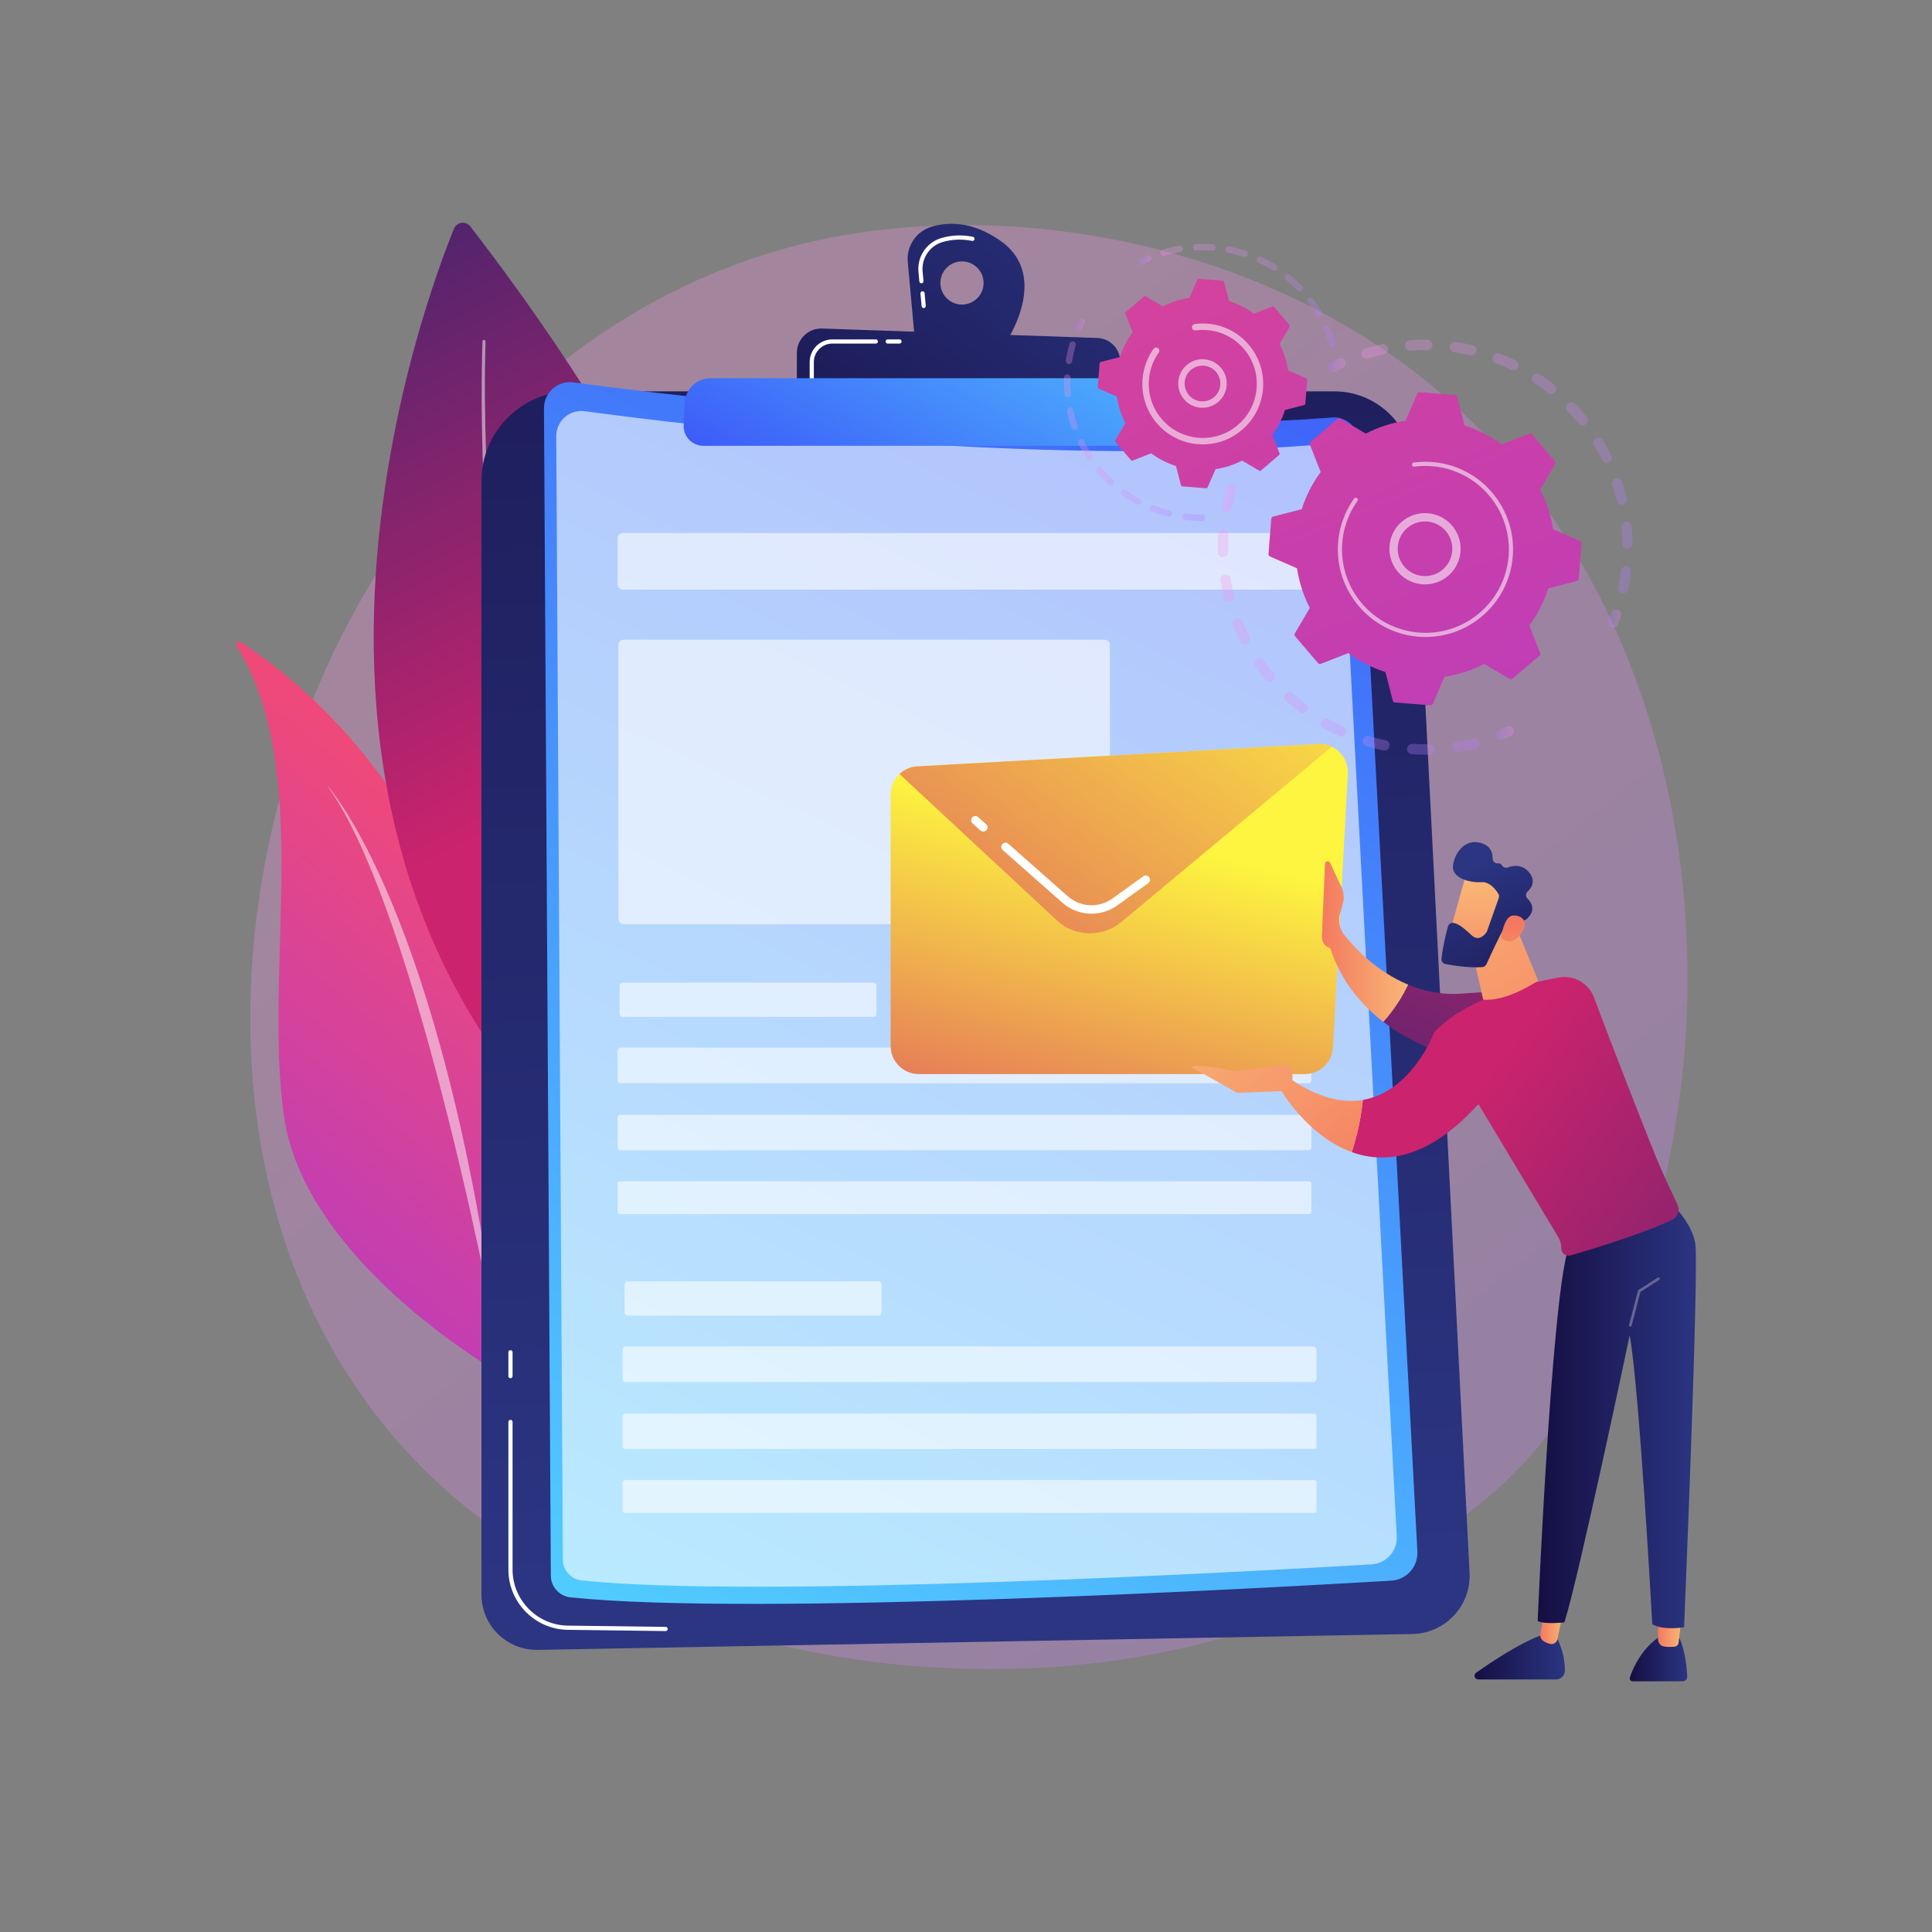
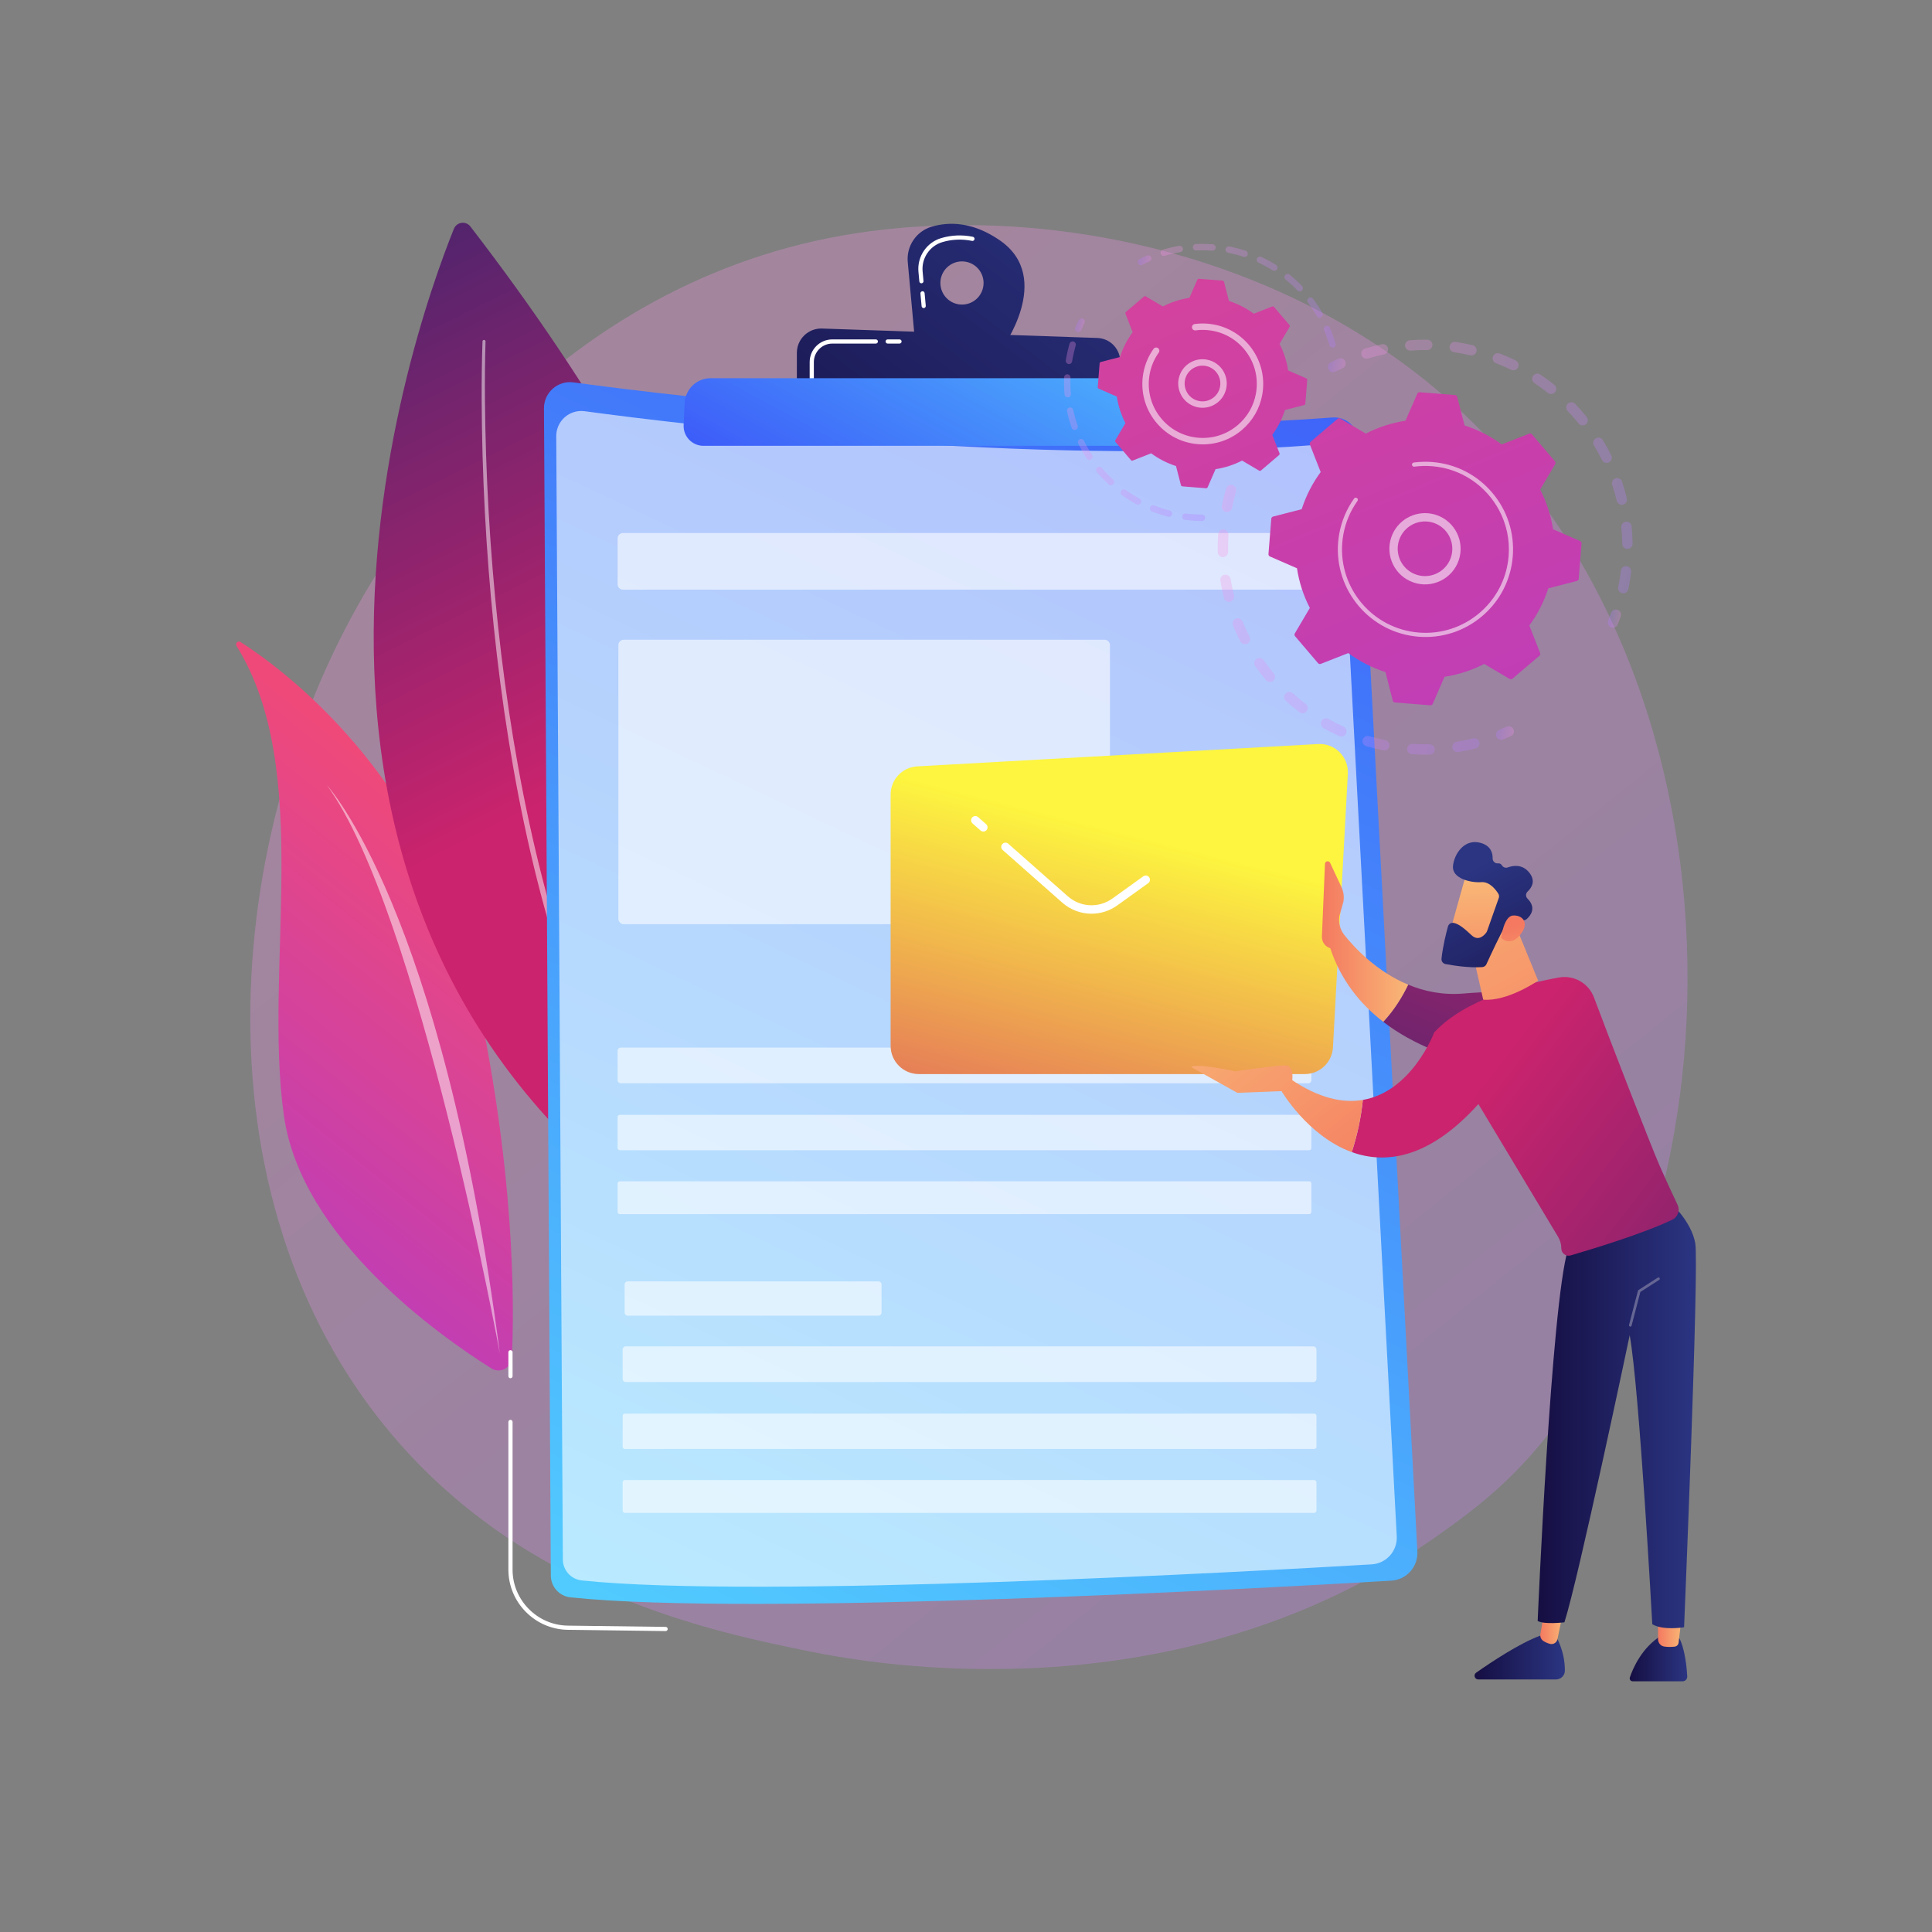
<svg xmlns="http://www.w3.org/2000/svg" version="1.1" x="0px" y="0px" viewBox="0 0 3710 3710" style="enable-background:new 0 0 3710 3710;" xml:space="preserve">
  <rect x="0" y="0" width="3710" height="3710" fill="#808080" stroke="none" />
  <g id="Illustration">
    <g>
      <linearGradient id="SVGID_1_" gradientUnits="userSpaceOnUse" x1="3599.436" y1="4023.535" x2="1132.094" y2="959.25">
        <stop offset="0" style="stop-color:#B37CFF" />
        <stop offset="1" style="stop-color:#F895E7" />
      </linearGradient>
      <path style="opacity:0.3;fill:url(#SVGID_1_);" d="M2920.655,2815.092c-56.674,59.664-110.298,98.14-152.666,128.54    c-498.022,357.336-1087.314,253.175-1212.555,227.737c-184.942-37.563-542.431-110.171-800.888-414.112    c-391.025-459.838-330.137-1184.299-26.831-1662.526c55.479-87.476,348.537-572.987,944.176-650.848    c360.474-47.12,780.672,47.916,1084.967,302.855C3395.601,1281.878,3350.129,2362.955,2920.655,2815.092z" />
      <g>
        <linearGradient id="SVGID_00000178892332675482481040000014715547062584626316_" gradientUnits="userSpaceOnUse" x1="156.442" y1="2618.575" x2="940.393" y2="1651.039">
          <stop offset="0" style="stop-color:#A737D5" />
          <stop offset="1" style="stop-color:#EF497A" />
        </linearGradient>
        <path style="fill:url(#SVGID_00000178892332675482481040000014715547062584626316_);" d="M454.218,1240.406     c-3.112-5.003,2.66-10.768,7.623-7.594c79.226,50.66,357.958,253.456,446.747,647.903c81.238,360.9,79.113,627.412,74.32,726.521     c-0.948,19.598-22.641,30.94-39.262,20.512c-98.513-61.807-365.299-249.305-398.516-485.497     C505.435,1860.001,602.737,1479.138,454.218,1240.406z" />
        <path style="opacity:0.5;fill:#FFFFFF;" d="M627.87,1507.966c0,0,221.476,238.277,331.965,1090.989     C959.836,2598.955,803.399,1747.874,627.87,1507.966z" />
      </g>
      <g>
        <linearGradient id="SVGID_00000041284521839580851110000000974873261641888681_" gradientUnits="userSpaceOnUse" x1="1150.673" y1="1507.603" x2="560.675" y2="548.857" gradientTransform="matrix(0.996 0.087 -0.087 0.996 89.553 -90.455)">
          <stop offset="0" style="stop-color:#CB236D" />
          <stop offset="1" style="stop-color:#4C246D" />
        </linearGradient>
        <path style="fill:url(#SVGID_00000041284521839580851110000000974873261641888681_);" d="M871.663,439.302     c-81.307,201.486-506.584,1393.343,540.152,1993.313c0,0,481.962-712.572-508.564-1997.71     C894.586,423.662,876.975,426.138,871.663,439.302z" />
        <path style="opacity:0.5;fill:#FFFFFF;" d="M932.325,655.735c-2.133,72.898-1.223,146.005,1.131,218.964     c2.416,72.979,6.595,145.899,12.585,218.664c12.034,145.506,30.951,290.511,59.309,433.677     c28.502,143.056,66.258,284.541,118.97,420.446c13.063,34.006,27.417,67.494,42.608,100.57     c15.148,33.102,31.561,65.609,49.185,97.421c34.993,63.765,75.492,124.472,121.57,180.552l0.038,0.047     c2.4,2.92,1.977,7.233-0.943,9.633c-2.92,2.399-7.233,1.978-9.633-0.942l-0.019-0.025     c-46.462-57.063-87.121-118.645-122.145-183.146c-17.641-32.185-34.04-65.034-49.15-98.448     c-15.154-33.391-29.452-67.17-42.44-101.44c-52.413-136.968-89.656-279.174-117.601-422.79     c-27.796-143.724-46.095-289.118-57.494-434.935c-5.672-72.919-9.529-145.972-11.619-219.074     c-2.028-73.111-2.613-146.227-0.143-219.413c0.054-1.6,1.395-2.854,2.995-2.799c1.6,0.054,2.854,1.396,2.799,2.995     L932.325,655.735z" />
      </g>
      <g>
        <linearGradient id="SVGID_00000115475215949076612920000005660134669596516273_" gradientUnits="userSpaceOnUse" x1="1872.709" y1="3025.545" x2="1737.937" y2="-963.774">
          <stop offset="0" style="stop-color:#2B3582" />
          <stop offset="1" style="stop-color:#150E42" />
        </linearGradient>
-         <path style="fill:url(#SVGID_00000115475215949076612920000005660134669596516273_);" d="M924.53,923.827     c0-95.166,77.147-172.313,172.313-172.313h1465.359c80.843,0,147.504,63.354,151.615,144.092l108.165,2124.497     c3.217,63.181-46.519,116.473-109.77,117.623l-1679.487,30.524c-59.433,1.08-108.195-46.803-108.195-106.246V923.827z" />
        <path style="fill:#FFFFFF;" d="M1278.186,3132.134c-0.018,0-0.035,0-0.053,0l-187.925-2.429     c-62.838-0.815-113.96-52.603-113.96-115.443v-283.731c0-2.218,1.796-4.012,4.012-4.012c2.216,0,4.012,1.794,4.012,4.012v283.731     c0,58.472,47.568,106.659,106.04,107.418l187.923,2.429c2.216,0.027,3.989,1.849,3.961,4.063     C1282.167,3130.371,1280.376,3132.134,1278.186,3132.134z" />
        <path style="fill:#FFFFFF;" d="M980.26,2646.656c-2.215,0-4.012-1.795-4.012-4.012v-45.95c0-2.217,1.796-4.012,4.012-4.012     c2.216,0,4.012,1.795,4.012,4.012v45.95C984.272,2644.861,982.476,2646.656,980.26,2646.656z" />
        <g>
          <linearGradient id="SVGID_00000179640632732542460730000001735681185437165466_" gradientUnits="userSpaceOnUse" x1="1145.654" y1="3446.986" x2="2822.562" y2="-108.055">
            <stop offset="0" style="stop-color:#53D8FF" />
            <stop offset="1" style="stop-color:#3840F7" />
          </linearGradient>
          <path style="fill:url(#SVGID_00000179640632732542460730000001735681185437165466_);" d="M1044.58,784.214      c-0.179-30.447,26.598-54.013,56.77-49.921c200.108,27.137,888.228,111.065,1457.156,67.392      c25.946-1.992,48.462,17.666,49.843,43.651l113.416,2133.968c1.555,29.26-20.788,54.281-50.038,56.012      c-239.281,14.16-1224.714,68.901-1576.204,32.085c-21.393-2.241-37.631-20.252-37.757-41.761L1044.58,784.214z" />
          <path style="opacity:0.6;fill:#FFFFFF;" d="M1068.151,837.69c-0.173-29.301,25.596-51.979,54.632-48.041      c192.573,26.115,854.781,106.883,1402.287,64.854c24.968-1.917,46.637,17.001,47.966,42.008l109.146,2053.612      c1.497,28.158-20.006,52.238-48.155,53.904c-230.271,13.627-1178.597,66.306-1516.851,30.877      c-20.587-2.156-36.214-19.489-36.335-40.188L1068.151,837.69z" />
          <path style="opacity:0.58;fill:#FFFFFF;" d="M2507.662,1132.335H1196.395c-5.756,0-10.422-4.666-10.422-10.423v-87.929      c0-5.756,4.666-10.422,10.422-10.422h1311.267c5.756,0,10.422,4.666,10.422,10.422v87.929      C2518.084,1127.669,2513.418,1132.335,2507.662,1132.335z" />
          <path style="opacity:0.58;fill:#FFFFFF;" d="M2121.009,1774.713h-923.107c-5.756,0-10.422-4.666-10.422-10.423v-525.431      c0-5.756,4.666-10.422,10.422-10.422h923.107c5.756,0,10.423,4.666,10.423,10.422v525.431      C2131.432,1770.046,2126.765,1774.713,2121.009,1774.713z" />
          <path style="opacity:0.58;fill:#FFFFFF;" d="M2512.403,2080.192H1191.834c-3.237,0-5.862-2.624-5.862-5.862v-56.735      c0-3.237,2.624-5.862,5.862-5.862h1320.569c3.238,0,5.862,2.624,5.862,5.862v56.735      C2518.265,2077.568,2515.641,2080.192,2512.403,2080.192z" />
-           <path style="opacity:0.58;fill:#FFFFFF;" d="M1677.296,1952.748h-481.671c-3.237,0-5.862-2.624-5.862-5.862v-54.061      c0-3.237,2.624-5.862,5.862-5.862h481.671c3.237,0,5.862,2.624,5.862,5.862v54.061      C1683.158,1950.123,1680.533,1952.748,1677.296,1952.748z" />
          <path style="opacity:0.58;fill:#FFFFFF;" d="M2513.986,2208.758H1190.252c-2.363,0-4.279-1.916-4.279-4.279v-59.351      c0-2.364,1.916-4.28,4.279-4.28h1323.734c2.363,0,4.279,1.916,4.279,4.28v59.351      C2518.265,2206.842,2516.349,2208.758,2513.986,2208.758z" />
          <path style="opacity:0.58;fill:#FFFFFF;" d="M2513.986,2331.492H1190.252c-2.363,0-4.279-1.916-4.279-4.28v-54.483      c0-2.364,1.916-4.28,4.279-4.28h1323.734c2.363,0,4.279,1.916,4.279,4.28v54.483      C2518.265,2329.576,2516.349,2331.492,2513.986,2331.492z" />
          <path style="opacity:0.58;fill:#FFFFFF;" d="M2522.096,2653.884H1201.527c-3.237,0-5.862-2.624-5.862-5.862v-56.735      c0-3.237,2.624-5.862,5.862-5.862h1320.569c3.237,0,5.862,2.625,5.862,5.862v56.735      C2527.958,2651.26,2525.333,2653.884,2522.096,2653.884z" />
          <path style="opacity:0.58;fill:#FFFFFF;" d="M1686.989,2526.44h-481.67c-3.237,0-5.862-2.624-5.862-5.862v-54.061      c0-3.237,2.624-5.862,5.862-5.862h481.67c3.237,0,5.862,2.624,5.862,5.862v54.061      C1692.85,2523.815,1690.226,2526.44,1686.989,2526.44z" />
          <path style="opacity:0.58;fill:#FFFFFF;" d="M2523.678,2782.45H1199.945c-2.363,0-4.279-1.916-4.279-4.28v-59.351      c0-2.363,1.916-4.279,4.279-4.279h1323.734c2.363,0,4.279,1.916,4.279,4.279v59.351      C2527.958,2780.534,2526.042,2782.45,2523.678,2782.45z" />
          <path style="opacity:0.58;fill:#FFFFFF;" d="M2523.678,2905.184H1199.945c-2.363,0-4.279-1.916-4.279-4.28v-54.483      c0-2.363,1.916-4.279,4.279-4.279h1323.734c2.363,0,4.279,1.916,4.279,4.279v54.483      C2527.958,2903.268,2526.042,2905.184,2523.678,2905.184z" />
        </g>
        <linearGradient id="SVGID_00000179613486878372251240000006907705860075227048_" gradientUnits="userSpaceOnUse" x1="2083.894" y1="243.119" x2="1409.881" y2="1129.768">
          <stop offset="0" style="stop-color:#2B3582" />
          <stop offset="1" style="stop-color:#150E42" />
        </linearGradient>
        <path style="fill:url(#SVGID_00000179613486878372251240000006907705860075227048_);" d="M1920.406,461.849     c-52.931-36.823-98.955-36.094-131.354-26.533c-29.555,8.72-48.71,37.255-45.899,67.941l13.972,152.506l166.263,14.755     C1923.388,670.518,2024.212,534.065,1920.406,461.849z M1847.289,584.884c-22.896,0-41.457-18.56-41.457-41.457     s18.561-41.458,41.457-41.458c22.897,0,41.458,18.561,41.458,41.458S1870.186,584.884,1847.289,584.884z" />
        <path style="fill:#FFFFFF;" d="M1773.733,591.61c-2.051,0-3.8-1.563-3.99-3.648l-2.226-24.287     c-0.203-2.206,1.422-4.157,3.628-4.361c2.25-0.211,4.161,1.422,4.361,3.632l2.225,24.287c0.204,2.206-1.422,4.157-3.628,4.361     C1773.978,591.606,1773.855,591.61,1773.733,591.61z M1769.373,544.015c-2.051,0-3.8-1.563-3.99-3.648l-1.691-18.438     c-2.68-29.232,15.715-56.45,43.734-64.721c19.844-5.857,40.29-6.696,60.766-2.496c2.17,0.443,3.569,2.566,3.124,4.737     c-0.445,2.167-2.548,3.554-4.735,3.123c-19.18-3.926-38.315-3.146-56.885,2.331c-24.356,7.189-40.345,30.865-38.016,56.297     l1.69,18.438c0.204,2.206-1.422,4.157-3.628,4.361C1769.618,544.011,1769.494,544.015,1769.373,544.015z" />
        <linearGradient id="SVGID_00000160873035045051433680000008595790583034309509_" gradientUnits="userSpaceOnUse" x1="2157.829" y1="299.32" x2="1483.814" y2="1185.97">
          <stop offset="0" style="stop-color:#2B3582" />
          <stop offset="1" style="stop-color:#150E42" />
        </linearGradient>
        <path style="fill:url(#SVGID_00000160873035045051433680000008595790583034309509_);" d="M1530.206,754.32v-76.675     c0-26.468,21.937-47.667,48.391-46.761l528.642,18.112c23.461,0.804,42.46,19.322,43.865,42.755l4.418,73.674L1530.206,754.32z" />
        <path style="fill:#FFFFFF;" d="M1727.323,659.774h-22.734c-2.216,0-4.012-1.794-4.012-4.012c0-2.218,1.796-4.012,4.012-4.012     h22.734c2.216,0,4.012,1.794,4.012,4.012C1731.335,657.98,1729.539,659.774,1727.323,659.774z" />
        <path style="fill:#FFFFFF;" d="M1558.819,730.243c-2.215,0-4.012-1.794-4.012-4.012v-31.018     c0-23.966,19.497-43.462,43.464-43.462h83.582c2.216,0,4.012,1.794,4.012,4.012c0,2.217-1.796,4.012-4.012,4.012h-83.582     c-19.541,0-35.44,15.899-35.44,35.438v31.018C1562.832,728.449,1561.035,730.243,1558.819,730.243z" />
        <linearGradient id="SVGID_00000181085737697128799150000011542460739092288139_" gradientUnits="userSpaceOnUse" x1="2072.891" y1="353.556" x2="1607.499" y2="1208.111">
          <stop offset="0" style="stop-color:#53D8FF" />
          <stop offset="1" style="stop-color:#3840F7" />
        </linearGradient>
        <path style="fill:url(#SVGID_00000181085737697128799150000011542460739092288139_);" d="M1314.807,773.681     c1.276-26.551,23.174-47.423,49.756-47.424l924.429-0.025c33.24-0.001,61.657,23.919,67.327,56.672l0.782,4.52     c6.21,35.875-21.41,68.688-57.819,68.688h-948.41c-21.789,0-39.153-18.218-38.107-39.982L1314.807,773.681z" />
      </g>
      <g>
        <g>
          <g>
            <linearGradient id="SVGID_00000073721106212329894680000009469788535620089251_" gradientUnits="userSpaceOnUse" x1="2176.232" y1="1603.699" x2="1965.728" y2="2437.615">
              <stop offset="0" style="stop-color:#FDF53F" />
              <stop offset="1" style="stop-color:#D93C65" />
            </linearGradient>
            <path style="fill:url(#SVGID_00000073721106212329894680000009469788535620089251_);" d="M2505.563,2062.518h-741.126       c-29.921,0-54.177-24.256-54.177-54.177v-482.587c0-28.75,22.457-52.493,51.162-54.093l769.725-42.903       c32.227-1.797,58.866,24.808,57.112,57.037l-28.599,525.49C2558.096,2040.019,2534.34,2062.518,2505.563,2062.518z" />
            <g>
              <linearGradient id="SVGID_00000079472538018192298070000013383670779012853892_" gradientUnits="userSpaceOnUse" x1="2423.975" y1="1059.791" x2="1598.154" y2="2233.751">
                <stop offset="0" style="stop-color:#FDF53F" />
                <stop offset="1" style="stop-color:#D93C65" />
              </linearGradient>
-               <path style="fill:url(#SVGID_00000079472538018192298070000013383670779012853892_);" d="M2152.303,1771.32l405.124-337.397        c-7.903-3.77-16.849-5.692-26.281-5.166l-769.725,42.903c-13.236,0.738-25.137,6.191-34.126,14.665l303.199,281.978        C2063.409,1798.916,2117.559,1800.256,2152.303,1771.32z" />
            </g>
          </g>
          <path style="fill:#FFFFFF;" d="M2095.985,1754.599c-20.142,0-40.191-7.206-56.302-21.43l-114.239-100.853      c-3.353-2.959-3.672-8.075-0.712-11.428c2.96-3.358,8.081-3.674,11.428-0.712l114.239,100.853      c24.269,21.422,59.576,23.191,85.869,4.296l59.197-42.547c3.642-2.609,8.689-1.776,11.301,1.85      c2.61,3.632,1.781,8.69-1.85,11.302l-59.196,42.547C2130.706,1749.264,2113.311,1754.599,2095.985,1754.599z" />
          <path style="fill:#FFFFFF;" d="M1888.299,1596.821c-1.906,0-3.817-0.667-5.355-2.026l-15.379-13.577      c-3.352-2.959-3.672-8.075-0.712-11.428c2.957-3.358,8.076-3.669,11.428-0.712l15.379,13.577      c3.352,2.959,3.671,8.075,0.711,11.428C1892.772,1595.897,1890.539,1596.821,1888.299,1596.821z" />
        </g>
        <g>
          <g>
            <linearGradient id="SVGID_00000110431577115813140910000018262431930077680307_" gradientUnits="userSpaceOnUse" x1="5561.376" y1="3184.595" x2="5671.896" y2="3184.595" gradientTransform="matrix(-1 0 0 1 8801.397 0)">
              <stop offset="0" style="stop-color:#2B3582" />
              <stop offset="1" style="stop-color:#150E42" />
            </linearGradient>
            <path style="fill:url(#SVGID_00000110431577115813140910000018262431930077680307_);" d="M3224.636,3145.65       c0,0,12.281,19.359,15.37,73.558c0.288,5.05-3.712,9.352-8.771,9.352h-96.051c-3.865,0-6.623-3.789-5.386-7.45       c5.628-16.658,22.646-57.273,60.619-80.481L3224.636,3145.65z" />
            <linearGradient id="SVGID_00000055674033989428278020000006721985807406676366_" gradientUnits="userSpaceOnUse" x1="5572.587" y1="3133.236" x2="5617.411" y2="3133.236" gradientTransform="matrix(-1 0 0 1 8801.397 0)">
              <stop offset="0" style="stop-color:#F9B776" />
              <stop offset="1" style="stop-color:#F47960" />
            </linearGradient>
            <path style="fill:url(#SVGID_00000055674033989428278020000006721985807406676366_);" d="M3228.81,3108.924l-5.433,45.554       c-0.469,3.93-3.549,7.076-7.481,7.529c-5.253,0.605-12.889,1.031-20.31-0.192c-6.745-1.113-11.6-7.121-11.6-13.958v-43.982       L3228.81,3108.924z" />
            <linearGradient id="SVGID_00000146470091681316559120000013193848240008772243_" gradientUnits="userSpaceOnUse" x1="5796.412" y1="3182.827" x2="5969.823" y2="3182.827" gradientTransform="matrix(-1 0 0 1 8801.397 0)">
              <stop offset="0" style="stop-color:#2B3582" />
              <stop offset="1" style="stop-color:#150E42" />
            </linearGradient>
            <path style="fill:url(#SVGID_00000146470091681316559120000013193848240008772243_);" d="M2986.989,3140.628       c0,0,18.385,28.576,17.991,67.8c-0.093,9.239-7.827,16.598-17.067,16.598h-149.177c-6.985,0-9.821-8.976-4.105-12.99       c28.229-19.823,83.711-56.854,123.841-71.408H2986.989z" />
            <linearGradient id="SVGID_00000058573760163258891770000001350335508265062078_" gradientUnits="userSpaceOnUse" x1="5799.045" y1="3113.333" x2="5843.622" y2="3113.333" gradientTransform="matrix(-1 0 0 1 8801.397 0)">
              <stop offset="0" style="stop-color:#F9B776" />
              <stop offset="1" style="stop-color:#F47960" />
            </linearGradient>
            <path style="fill:url(#SVGID_00000058573760163258891770000001350335508265062078_);" d="M3002.352,3091.433l-11.588,56.259       c-1.296,6.293-7.452,10.524-13.722,9.125c-3.813-0.851-8.309-2.481-13.115-5.484c-4.567-2.855-6.881-8.288-5.948-13.593       l11.987-68.157L3002.352,3091.433z" />
            <linearGradient id="SVGID_00000025429928183259973170000009581269961023240843_" gradientUnits="userSpaceOnUse" x1="5544.736" y1="2717.928" x2="5848.63" y2="2717.928" gradientTransform="matrix(-1 0 0 1 8801.397 0)">
              <stop offset="0" style="stop-color:#2B3582" />
              <stop offset="1" style="stop-color:#150E42" />
            </linearGradient>
            <path style="fill:url(#SVGID_00000025429928183259973170000009581269961023240843_);" d="M3207.525,2309.234       c0,0,40.291,35.521,47.874,78.258c7.583,42.736-21.483,737.347-21.483,737.347s-40.289,6.704-61.058-5.881       c0,0-24.633-450.798-43.357-554.967c0,0-98.194,466.968-125.401,551.343c0,0-38.815,4.722-51.332-2.663       c0,0,25.722-605.32,58.042-712.937L3207.525,2309.234z" />
            <path style="fill:#666694;" d="M3130.673,2547.497c-0.211,0-0.427-0.026-0.64-0.083c-1.354-0.353-2.165-1.735-1.812-3.09       l17.114-65.651c0.16-0.617,0.547-1.148,1.083-1.491l36.976-23.719c1.171-0.762,2.742-0.412,3.499,0.762       c0.755,1.177,0.412,2.744-0.765,3.499l-36.142,23.185l-16.865,64.694C3132.825,2546.742,3131.798,2547.497,3130.673,2547.497z" />
            <linearGradient id="SVGID_00000075852158506765254060000011582522919275607481_" gradientUnits="userSpaceOnUse" x1="2975.386" y1="1597.615" x2="2597.14" y2="2570.248">
              <stop offset="0" style="stop-color:#CB236D" />
              <stop offset="0.124" style="stop-color:#AD236D" />
              <stop offset="0.293" style="stop-color:#8A246D" />
              <stop offset="0.465" style="stop-color:#6F246D" />
              <stop offset="0.639" style="stop-color:#5B246D" />
              <stop offset="0.816" style="stop-color:#50246D" />
              <stop offset="1" style="stop-color:#4C246D" />
            </linearGradient>
            <path style="fill:url(#SVGID_00000075852158506765254060000011582522919275607481_);" d="M2809.924,1907.874       c169.611-14.081,213.94,21.018,213.94,21.018l-81.508,128.679c0,0-166.659-3.292-286.076-95.333       c22.349-24.069,37.871-50.668,47.825-71.38C2734.899,1903.653,2770.361,1911.157,2809.924,1907.874z" />
            <linearGradient id="SVGID_00000045603115543785679660000002118235713402186399_" gradientUnits="userSpaceOnUse" x1="6097.292" y1="1808.08" x2="6262.959" y2="1808.08" gradientTransform="matrix(-1 0 0 1 8801.397 0)">
              <stop offset="0" style="stop-color:#F9B776" />
              <stop offset="1" style="stop-color:#F47960" />
            </linearGradient>
            <path style="fill:url(#SVGID_00000045603115543785679660000002118235713402186399_);" d="M2544.317,1658.909       c0.228-5.436,7.594-6.914,9.903-1.988l21.643,46.183c4.181,8.923,5.522,18.916,3.84,28.625l-7.591,26.88       c-2.271,13.109,1.153,26.539,9.463,36.929c19.885,24.861,62.238,70.266,122.531,95.319       c-9.955,20.712-25.477,47.311-47.825,71.38c-43.817-33.771-81.283-79.476-101.81-141.37       c-9.835-3.021-16.407-12.28-16.016-22.561L2544.317,1658.909z" />
            <linearGradient id="SVGID_00000024700945170028603150000001064833130705492395_" gradientUnits="userSpaceOnUse" x1="2851.235" y1="2075.781" x2="3681.737" y2="2716.236">
              <stop offset="0" style="stop-color:#CB236D" />
              <stop offset="1" style="stop-color:#4C246D" />
            </linearGradient>
            <path style="fill:url(#SVGID_00000024700945170028603150000001064833130705492395_);" d="M2754.095,1982.478       c59.709-64.34,173.441-93.408,239.29-105.348c28.848-5.232,57.284,10.821,67.506,38.3       c29.633,79.657,110.226,286.898,125.846,322.516c12.816,29.221,26.198,57.76,34.7,75.602       c5.08,10.659,0.641,23.415-9.996,28.542c-55.4,26.704-155.087,56.916-195.502,68.702c-8.89,2.593-17.741-4.082-17.741-13.342       c0-7.853-2.135-15.56-6.176-22.293l-153.059-255.062c-95.401,105.779-178.946,115.451-243.126,92.298       c10.792-33.351,17.854-66.764,21.241-100.24C2711.891,2095.91,2754.095,1982.478,2754.095,1982.478z" />
            <linearGradient id="SVGID_00000111894012542907420210000006231189196414583706_" gradientUnits="userSpaceOnUse" x1="6472.418" y1="1844.199" x2="6114.457" y2="2289.538" gradientTransform="matrix(-1 0 0 1 8801.397 0)">
              <stop offset="0" style="stop-color:#F9B776" />
              <stop offset="1" style="stop-color:#F47960" />
            </linearGradient>
            <path style="fill:url(#SVGID_00000111894012542907420210000006231189196414583706_);" d="M2460.362,2094.4l17.111-22.814       c55.395,38.044,101.698,47.062,139.604,40.567c-3.387,33.477-10.449,66.889-21.241,100.24       C2511.287,2181.892,2460.362,2094.4,2460.362,2094.4z" />
            <linearGradient id="SVGID_00000059306447177923445990000007579954826789482943_" gradientUnits="userSpaceOnUse" x1="6540.287" y1="1898.75" x2="6182.324" y2="2344.091" gradientTransform="matrix(-1 0 0 1 8801.397 0)">
              <stop offset="0" style="stop-color:#F9B776" />
              <stop offset="1" style="stop-color:#F47960" />
            </linearGradient>
            <path style="fill:url(#SVGID_00000059306447177923445990000007579954826789482943_);" d="M2472.427,2094.813l-96.399,3.758       L2287.272,2049c12.74-7.987,84.785,8.337,84.785,8.337s75.314-11.391,95.698-11.417c16.93-0.022,14.511,24.323,13.205,32.574       c-0.266,1.682-0.486,2.696-0.486,2.696L2472.427,2094.813z" />
            <linearGradient id="SVGID_00000131360477409501084420000016976710433032198538_" gradientUnits="userSpaceOnUse" x1="6069.708" y1="1575.058" x2="5723.02" y2="2212.064" gradientTransform="matrix(-1 0 0 1 8801.397 0)">
              <stop offset="0" style="stop-color:#F9B776" />
              <stop offset="1" style="stop-color:#F47960" />
            </linearGradient>
            <path style="fill:url(#SVGID_00000131360477409501084420000016976710433032198538_);" d="M2902.813,1758.967l50.862,124.115       c0,0-58.441,40.45-105.458,36.601l-25.384-111.602L2902.813,1758.967z" />
            <g>
              <linearGradient id="SVGID_00000137839448289364235600000018015568470245804471_" gradientUnits="userSpaceOnUse" x1="4722.655" y1="7153.573" x2="4569.439" y2="7356.265" gradientTransform="matrix(-0.817 -0.577 -0.577 0.817 10824.825 -1428.496)">
                <stop offset="0" style="stop-color:#F9B776" />
                <stop offset="1" style="stop-color:#F47960" />
              </linearGradient>
              <path style="fill:url(#SVGID_00000137839448289364235600000018015568470245804471_);" d="M2816.896,1674.355        c-1.165,1.651-36.796,130.37-36.796,130.37l73.93,18.783l51.896-116.982        C2905.926,1706.525,2836.397,1646.726,2816.896,1674.355z" />
              <linearGradient id="SVGID_00000084501379778056996310000014775844487429059757_" gradientUnits="userSpaceOnUse" x1="2808.102" y1="1677.15" x2="2994.347" y2="2023.033">
                <stop offset="0" style="stop-color:#2B3582" />
                <stop offset="1" style="stop-color:#150E42" />
              </linearGradient>
              <path style="fill:url(#SVGID_00000084501379778056996310000014775844487429059757_);" d="M2878.086,1724.298l-22.497,63.721        c-0.288,0.818-0.675,1.573-1.173,2.282c-3.054,4.338-14.651,18.49-28.408,5.741c-12.482-11.568-24.047-21.939-34.726-23.822        c-4.795-0.845-9.44,2.081-10.738,6.774c-3.233,11.696-10.035,38.186-12.432,62.103c-0.486,4.853,2.864,9.239,7.657,10.149        c14.439,2.743,45.054,7.674,70.613,5.872c3.463-0.245,6.511-2.322,7.956-5.479c7.043-15.391,28.624-62.09,36.65-74.173        c7.534-11.341,26.002-11.023,33.748-10.336c2.539,0.225,5.036-0.593,6.954-2.274c6.776-5.94,19.672-21.104,1.531-39.257        c-3.796-3.799-3.694-9.928,0.219-13.607c7.791-7.325,16.122-20.317,3.143-36.428c-13.193-16.377-30.608-13.77-41.278-9.877        c-4.314,1.574-9.021-0.249-11.365-4.198c-1.336-2.248-3.664-3.949-7.703-3.602c-5.441,0.468-10.017-4.073-9.919-9.534        c0.189-10.492-3.567-23.746-21.768-29.411c-32.295-10.051-52.435,21.148-54.429,44.43        c-1.994,23.282,33.639,32.189,54.592,30.618c15.932-1.194,27.76,14.597,32.515,22.235        C2878.734,1718.644,2879.035,1721.61,2878.086,1724.298z" />
              <linearGradient id="SVGID_00000083055546606795136670000018016192492105246110_" gradientUnits="userSpaceOnUse" x1="4498.252" y1="7314.09" x2="4621.145" y2="7188.005" gradientTransform="matrix(-0.817 -0.577 -0.577 0.817 10824.825 -1428.496)">
                <stop offset="0" style="stop-color:#F9B776" />
                <stop offset="1" style="stop-color:#F47960" />
              </linearGradient>
              <path style="fill:url(#SVGID_00000083055546606795136670000018016192492105246110_);" d="M2882.567,1800.586        c0,0,5.217-40.417,22.03-42.398c16.814-1.981,33.178,11.837,16.463,34.523        C2900.267,1820.93,2882.567,1800.586,2882.567,1800.586z" />
            </g>
          </g>
        </g>
      </g>
      <g>
        <g>
          <g style="opacity:0.3;">
            <linearGradient id="SVGID_00000143615311947462978300000009648680044127541949_" gradientUnits="userSpaceOnUse" x1="-2040.307" y1="9109.196" x2="-1449.182" y2="9109.196" gradientTransform="matrix(-0.97 -0.241 0.241 -0.97 -1301.013 9624.607)">
              <stop offset="0" style="stop-color:#B37CFF" />
              <stop offset="1" style="stop-color:#F895E7" />
            </linearGradient>
            <path style="fill:url(#SVGID_00000143615311947462978300000009648680044127541949_);" d="M2366.828,931.495       c5.289,1.548,8.319,7.091,6.769,12.377c-3.008,10.272-5.616,20.826-7.749,31.372c-1.079,5.336-6.232,8.807-11.564,7.834       c-0.063-0.011-0.126-0.023-0.192-0.035c-5.399-1.092-8.89-6.356-7.797-11.757c2.246-11.1,4.99-22.212,8.158-33.025       c1.447-4.944,6.392-7.915,11.351-7.01C2366.146,931.315,2366.488,931.394,2366.828,931.495z M2358.986,1027.287       c-0.676,10.733-0.898,21.596-0.662,32.298c0.122,5.504-4.242,10.07-9.75,10.193c-5.528,0.104-10.071-4.246-10.193-9.754       c-0.25-11.258-0.016-22.694,0.693-33.987c0.346-5.498,5.085-9.675,10.583-9.329c0.399,0.025,0.792,0.074,1.176,0.144       C2355.737,1017.747,2359.307,1022.189,2358.986,1027.287z M2363.133,1111.829c1.726,10.585,3.933,21.223,6.563,31.624       c1.35,5.34-1.886,10.765-7.226,12.116c-5.337,1.343-10.762-1.885-12.115-7.226c-2.769-10.954-5.094-22.159-6.91-33.304       c-0.886-5.437,2.804-10.562,8.24-11.451c1.159-0.188,2.304-0.17,3.396,0.03       C2359.113,1104.355,2362.437,1107.552,2363.133,1111.829z M2386.085,1193.321c4.052,9.944,8.585,19.826,13.469,29.376       c2.507,4.906,0.564,10.916-4.339,13.423c-4.907,2.503-10.913,0.559-13.423-4.339c-5.141-10.056-9.912-20.461-14.181-30.924       c-2.079-5.1,0.37-10.923,5.471-13.002c1.825-0.744,3.742-0.909,5.548-0.58       C2381.87,1187.866,2384.747,1190.046,2386.085,1193.321z M2426.618,1267.668c6.145,8.774,12.754,17.411,19.644,25.663       c3.529,4.232,2.961,10.521-1.267,14.051c-4.231,3.533-10.522,2.963-14.049-1.27c-7.248-8.682-14.201-17.77-20.667-27.002       c-3.161-4.51-2.065-10.731,2.448-13.891c2.273-1.593,4.981-2.105,7.513-1.643       C2422.731,1264.031,2425.051,1265.429,2426.618,1267.668z M2482.592,1331.193c7.945,7.209,16.297,14.164,24.828,20.676       c4.378,3.342,5.22,9.603,1.878,13.979c-3.343,4.381-9.6,5.223-13.982,1.88c-8.978-6.851-17.77-14.175-26.131-21.761       c-4.079-3.703-4.385-10.009-0.683-14.09c2.405-2.65,5.908-3.706,9.188-3.108       C2479.458,1329.092,2481.162,1329.894,2482.592,1331.193z M2840.882,1425.157c1.342,5.342-1.901,10.762-7.246,12.104       c-10.946,2.747-22.162,5.052-33.331,6.852c-5.44,0.876-10.559-2.823-11.434-8.262c-0.877-5.436,2.822-10.555,8.26-11.432       c10.605-1.708,21.254-3.899,31.648-6.509c1.426-0.358,2.856-0.39,4.214-0.142       C2836.724,1418.449,2839.9,1421.239,2840.882,1425.157z M2551.213,1380.7c9.344,5.259,19.029,10.175,28.791,14.611       c5.015,2.282,7.233,8.196,4.953,13.21c-2.281,5.018-8.186,7.208-13.21,4.952c-10.279-4.673-20.479-9.85-30.319-15.389       c-4.8-2.702-6.502-8.783-3.8-13.586c2.143-3.807,6.413-5.666,10.484-4.923       C2549.173,1379.769,2550.219,1380.143,2551.213,1380.7z M2755.04,1438.899c0.112,5.506-4.264,10.062-9.773,10.174       c-11.281,0.226-22.723-0.033-34.004-0.761c-5.504-0.332-9.663-5.103-9.31-10.599c0.356-5.496,5.101-9.664,10.599-9.31       c10.722,0.694,21.595,0.94,32.316,0.723c0.684-0.014,1.353,0.045,2,0.163       C2751.438,1430.122,2754.944,1434.077,2755.04,1438.899z M2629.162,1413.624c10.279,3.033,20.823,5.663,31.345,7.813       c5.399,1.101,8.879,6.37,7.777,11.769c-1.089,5.326-6.236,8.787-11.56,7.815c-0.069-0.013-0.14-0.026-0.208-0.042       c-11.078-2.26-22.179-5.027-32.998-8.218c-5.283-1.563-8.303-7.108-6.744-12.393c1.455-4.935,6.394-7.895,11.346-6.991       C2628.467,1413.441,2628.815,1413.525,2629.162,1413.624z" />
            <linearGradient id="SVGID_00000066485198300156309460000015599850718726235583_" gradientUnits="userSpaceOnUse" x1="3915.82" y1="8796.475" x2="3949.049" y2="8796.475" gradientTransform="matrix(0.984 0.18 0.18 -0.984 -2558.182 9354.435)">
              <stop offset="0" style="stop-color:#B37CFF" />
              <stop offset="1" style="stop-color:#F895E7" />
            </linearGradient>
            <path style="fill:url(#SVGID_00000066485198300156309460000015599850718726235583_);" d="M2899.107,1394.638       c-1.932-0.353-3.988-0.142-5.913,0.734c-4.681,2.132-9.484,4.198-14.277,6.151c-5.102,2.075-7.557,7.897-5.479,12.997       c2.074,5.104,7.897,7.565,12.999,5.478c5.042-2.05,10.093-4.225,15.019-6.467c5.013-2.281,7.23-8.198,4.948-13.209       C2904.998,1397.23,2902.211,1395.204,2899.107,1394.638z" />
          </g>
          <g style="opacity:0.3;">
            <linearGradient id="SVGID_00000069376504140948083540000000223972982261608839_" gradientUnits="userSpaceOnUse" x1="4088.293" y1="9050.397" x2="4111.096" y2="9050.397" gradientTransform="matrix(0.984 0.18 0.18 -0.984 -2558.182 9354.435)">
              <stop offset="0" style="stop-color:#B37CFF" />
              <stop offset="1" style="stop-color:#F895E7" />
            </linearGradient>
            <path style="fill:url(#SVGID_00000069376504140948083540000000223972982261608839_);" d="M3104.729,1170.583       c-4.736-0.865-9.531,1.809-11.186,6.493c-1.711,4.849-3.553,9.744-5.475,14.546c-2.047,5.116,0.44,10.921,5.554,12.967       c5.136,2.055,10.921-0.442,12.968-5.555c2.022-5.057,3.963-10.212,5.766-15.317c1.834-5.195-0.891-10.892-6.085-12.727       C3105.76,1170.811,3105.244,1170.677,3104.729,1170.583z" />
            <linearGradient id="SVGID_00000053547450135244394800000014507505696008002239_" gradientUnits="userSpaceOnUse" x1="-2245.736" y1="9497.239" x2="-1638.488" y2="9497.239" gradientTransform="matrix(-0.97 -0.241 0.241 -0.97 -1301.013 9624.607)">
              <stop offset="0" style="stop-color:#B37CFF" />
              <stop offset="1" style="stop-color:#F895E7" />
            </linearGradient>
            <path style="fill:url(#SVGID_00000053547450135244394800000014507505696008002239_);" d="M2827.881,662.852       c5.364,1.253,8.698,6.618,7.443,11.986c-1.254,5.364-6.612,8.687-11.983,7.441c-10.213-2.387-20.686-4.374-31.247-5.938       c-5.426-0.784-9.213-5.88-8.406-11.33c0.806-5.449,5.878-9.213,11.328-8.408c4.576,0.677,9.122,1.428,13.637,2.252       C2815.094,660.031,2821.564,661.375,2827.881,662.852z M2750.686,662.398c-0.062,5.506-4.578,9.922-10.085,9.859       c-10.576-0.116-21.27,0.209-31.787,0.974c-5.486,0.416-10.273-3.729-10.674-9.224c-0.4-5.492,3.731-10.27,9.224-10.67       c11.073-0.807,22.331-1.152,33.459-1.026c0.577,0.006,1.143,0.062,1.691,0.162       C2747.208,653.33,2750.741,657.465,2750.686,662.398z M2879.838,678.817c10.36,3.979,20.692,8.455,30.708,13.309       c4.958,2.402,7.029,8.369,4.627,13.329c-2.402,4.956-8.365,7.02-13.327,4.626c-9.511-4.612-19.321-8.862-29.159-12.638       c-5.142-1.977-7.712-7.745-5.737-12.89c1.747-4.549,6.466-7.082,11.092-6.237       C2878.645,678.424,2879.246,678.59,2879.838,678.817z M2665.368,668.671c1.15,5.386-2.286,10.689-7.674,11.836       c-10.328,2.203-20.684,4.875-30.781,7.939c-5.275,1.604-10.841-1.373-12.441-6.648c-1.6-5.271,1.375-10.839,6.645-12.44       c10.634-3.228,21.54-6.041,32.414-8.361c1.314-0.279,2.623-0.29,3.869-0.062C2661.259,661.639,2664.5,664.599,2665.368,668.671       z M2957.681,719.116c9.225,6.156,18.316,12.794,27.021,19.73c4.309,3.432,5.019,9.705,1.589,14.013       c-3.433,4.313-9.709,5.021-14.018,1.588c-8.27-6.587-16.904-12.893-25.665-18.737c-4.583-3.059-5.819-9.253-2.76-13.836       c2.279-3.414,6.298-4.97,10.093-4.277C2955.24,717.834,2956.514,718.336,2957.681,719.116z M3024.799,775.51       c7.675,8.043,15.1,16.504,22.069,25.147c3.457,4.291,2.784,10.568-1.505,14.028c-4.295,3.462-10.573,2.787-14.025-1.507       c-6.622-8.211-13.678-16.252-20.971-23.897c-3.803-3.986-3.655-10.3,0.331-14.103c2.403-2.29,5.65-3.147,8.684-2.593       C3021.383,772.95,3023.29,773.927,3024.799,775.51z M3078.035,845.193c5.744,9.528,11.15,19.407,16.067,29.355       c2.441,4.941,0.415,10.92-4.522,13.362c-4.945,2.444-10.922,0.414-13.362-4.523c-4.671-9.455-9.808-18.837-15.268-27.894       c-2.844-4.718-1.325-10.849,3.392-13.691c2.168-1.307,4.63-1.693,6.938-1.272       C3073.997,841.026,3076.496,842.643,3078.035,845.193z M3114.801,924.829c3.522,10.553,6.633,21.379,9.246,32.177       c1.296,5.354-1.993,10.746-7.349,12.042c-5.345,1.294-10.743-1.997-12.04-7.351c-2.481-10.252-5.435-20.531-8.782-30.556       c-1.744-5.225,1.078-10.873,6.303-12.617c1.651-0.55,3.342-0.646,4.94-0.354       C3110.583,918.803,3113.606,921.252,3114.801,924.829z M3133.179,1010.642c1.107,11.042,1.755,22.279,1.927,33.4       c0.085,5.509-4.311,10.046-9.82,10.13c-5.491,0.083-10.042-4.309-10.128-9.818c-0.163-10.565-0.779-21.237-1.829-31.726       c-0.55-5.479,3.449-10.369,8.93-10.917c0.954-0.096,1.891-0.055,2.79,0.109       C3129.312,1002.597,3132.725,1006.115,3133.179,1010.642z M3132.267,1098.305c-0.975,8.12-2.213,16.31-3.679,24.34       c-0.531,2.909-1.093,5.801-1.684,8.683c-1.107,5.394-6.333,8.991-11.775,7.764c-5.396-1.104-8.874-6.377-7.768-11.775       c0.561-2.737,1.097-5.491,1.602-8.255c1.394-7.636,2.571-15.417,3.499-23.138c0.656-5.469,5.624-9.37,11.092-8.712       c0.205,0.026,0.41,0.055,0.611,0.092C3129.311,1088.243,3132.9,1093.042,3132.267,1098.305z" />
            <linearGradient id="SVGID_00000057112220067932466520000004948043867674190263_" gradientUnits="userSpaceOnUse" x1="3471.487" y1="9433.285" x2="3504.292" y2="9433.285" gradientTransform="matrix(0.984 0.18 0.18 -0.984 -2558.182 9354.435)">
              <stop offset="0" style="stop-color:#B37CFF" />
              <stop offset="1" style="stop-color:#F895E7" />
            </linearGradient>
            <path style="fill:url(#SVGID_00000057112220067932466520000004948043867674190263_);" d="M2576.026,688.036       c-1.951-0.356-4.025-0.137-5.96,0.754c-4.904,2.261-9.853,4.669-14.709,7.157c-4.904,2.511-6.844,8.522-4.332,13.424       c2.513,4.903,8.517,6.846,13.424,4.332c4.614-2.362,9.315-4.649,13.97-6.797c5.001-2.303,7.188-8.229,4.882-13.233       C2581.886,690.607,2579.111,688.6,2576.026,688.036z" />
          </g>
          <g>
            <linearGradient id="SVGID_00000021804496476917297050000001603553276549305475_" gradientUnits="userSpaceOnUse" x1="-2796.558" y1="8016.173" x2="-615.964" y2="10949.777" gradientTransform="matrix(-0.97 -0.241 0.241 -0.97 -1301.013 9624.607)">
              <stop offset="0" style="stop-color:#A737D5" />
              <stop offset="1" style="stop-color:#EF497A" />
            </linearGradient>
            <path style="fill:url(#SVGID_00000021804496476917297050000001603553276549305475_);" d="M2516.69,848.415       c-1.514,1.291-2.042,3.399-1.316,5.251l20.715,52.824c-15.717,21.334-28.144,45.328-36.455,71.299l-54.907,14.164       c-1.926,0.497-3.324,2.161-3.482,4.144l-5.412,67.844c-0.159,1.983,0.959,3.848,2.781,4.643l51.968,22.69       c4.088,26.961,12.554,52.622,24.691,76.178l-28.828,48.871c-1.01,1.713-0.823,3.879,0.468,5.392l44.146,51.801       c1.29,1.513,3.399,2.043,5.25,1.316l52.824-20.716c21.334,15.717,45.327,28.146,71.3,36.456l14.164,54.907       c0.497,1.926,2.16,3.325,4.143,3.483l67.845,5.413c1.983,0.158,3.847-0.96,4.643-2.782l22.69-51.968       c26.961-4.088,52.622-12.554,76.177-24.691l48.872,28.829c1.713,1.01,3.879,0.824,5.392-0.468l51.801-44.146       c1.513-1.29,2.042-3.399,1.316-5.249l-20.717-52.825c15.718-21.333,28.144-45.327,36.455-71.299l54.907-14.164       c1.926-0.496,3.325-2.16,3.483-4.143l5.412-67.845c0.158-1.983-0.959-3.847-2.782-4.643l-51.968-22.69       c-4.088-26.961-12.555-52.622-24.69-76.178l28.828-48.871c1.011-1.712,0.823-3.878-0.467-5.393l-44.146-51.8       c-1.29-1.513-3.398-2.042-5.25-1.316l-52.824,20.716c-21.334-15.717-45.327-28.144-71.3-36.456l-14.164-54.907       c-0.497-1.924-2.161-3.323-4.144-3.482l-67.845-5.412c-1.982-0.158-3.847,0.958-4.643,2.782l-22.689,51.967       c-26.961,4.088-52.622,12.556-76.177,24.691l-48.872-28.829c-1.713-1.011-3.879-0.823-5.392,0.467L2516.69,848.415z" />
            <path style="opacity:0.56;fill:#FFFFFF;" d="M2758.391,988.991c35.724,12.114,54.936,51.029,42.823,86.758       c-5.866,17.307-18.123,31.293-34.51,39.38c-16.383,8.088-34.939,9.315-52.246,3.442c-35.725-12.114-54.936-51.03-42.823-86.758       c11.021-32.502,44.225-51.334,77.031-45.345C2751.919,987.061,2755.17,987.9,2758.391,988.991z M2759.641,1100.817       c12.564-6.202,21.96-16.924,26.46-30.195c9.285-27.389-5.443-57.232-32.834-66.517c-27.396-9.299-57.232,5.443-66.519,32.835       c-9.285,27.389,5.443,57.232,32.834,66.517c2.484,0.842,4.998,1.491,7.531,1.953       C2738.115,1107.419,2749.43,1105.856,2759.641,1100.817z" />
            <path style="opacity:0.56;fill:#FFFFFF;" d="M2767.787,889.514c-5.634-1.029-11.354-1.78-17.141-2.242l0,0       c-1.821-0.146-3.646-0.262-5.471-0.349c-9.002-0.427-18.024-0.138-26.926,0.864c-0.121,0.013-0.243,0.027-0.364,0.04       c-0.344,0.04-0.688,0.081-1.033,0.125c-0.67,0.08-1.339,0.168-2.007,0.255c-1.758,0.234-3.094,1.578-3.399,3.233       c-0.073,0.402-0.085,0.824-0.028,1.25c0.291,2.184,2.301,3.711,4.482,3.424c11.239-1.501,22.715-1.799,34.109-0.887       c56.602,4.506,104.053,38.073,128.88,84.858c13.812,26.021,20.621,56.133,18.108,87.613       c-0.439,5.521-1.154,10.978-2.137,16.352c-6.606,36.167-25.294,68.692-53.655,92.859       c-32.575,27.763-74.013,41.179-116.677,37.775c-88.113-7.038-154.015-84.4-146.989-172.471       c0.433-5.43,1.14-10.819,2.114-16.142c4.215-23.07,13.432-44.962,27.065-64.071c0.352-0.494,0.576-1.039,0.677-1.599       c0.269-1.472-0.307-3.038-1.607-3.965c-1.799-1.275-4.285-0.869-5.566,0.932c-14.313,20.062-23.992,43.046-28.417,67.266       c-1.022,5.588-1.763,11.243-2.22,16.943c-7.377,92.467,61.875,173.689,154.308,181.064       c44.791,3.574,88.29-10.511,122.488-39.657c29.774-25.372,49.392-59.516,56.329-97.485c1.03-5.642,1.78-11.371,2.244-17.164       c3.572-44.793-10.511-88.294-39.655-122.492C2839.921,916.065,2805.764,896.447,2767.787,889.514z" />
          </g>
        </g>
        <g>
          <g style="opacity:0.3;">
            <linearGradient id="SVGID_00000075126909513562719000000006959874407241650824_" gradientUnits="userSpaceOnUse" x1="2980.72" y1="9420.199" x2="2996.938" y2="9420.199" gradientTransform="matrix(0.984 0.18 0.18 -0.984 -2558.182 9354.435)">
              <stop offset="0" style="stop-color:#B37CFF" />
              <stop offset="1" style="stop-color:#F895E7" />
            </linearGradient>
            <path style="fill:url(#SVGID_00000075126909513562719000000006959874407241650824_);" d="M2078.152,611.538       c-2.622-0.479-5.349,0.791-6.607,3.295c-2.351,4.672-4.592,9.479-6.66,14.288c-1.344,3.125,0.099,6.745,3.226,8.093       c3.125,1.359,6.749-0.101,8.093-3.226c1.971-4.582,4.106-9.164,6.349-13.623c1.529-3.036,0.303-6.739-2.735-8.272       C2079.278,611.823,2078.718,611.641,2078.152,611.538z" />
            <linearGradient id="SVGID_00000016074744541153901720000004099095522734955171_" gradientUnits="userSpaceOnUse" x1="-1424.346" y1="9374.114" x2="-1090.379" y2="9374.114" gradientTransform="matrix(-0.97 -0.241 0.241 -0.97 -1301.013 9624.607)">
              <stop offset="0" style="stop-color:#B37CFF" />
              <stop offset="1" style="stop-color:#F895E7" />
            </linearGradient>
            <path style="fill:url(#SVGID_00000016074744541153901720000004099095522734955171_);" d="M2061.448,655.794       c3.266,0.951,5.147,4.365,4.199,7.635c-2.389,8.248-4.385,16.715-5.926,25.161c-0.325,1.781-0.63,3.573-0.919,5.373       c-0.542,3.356-3.703,5.642-7.062,5.102c-3.156-0.637-5.642-3.703-5.104-7.066c0.304-1.883,0.625-3.758,0.965-5.622       c1.616-8.854,3.708-17.731,6.217-26.38c0.885-3.061,3.944-4.906,7.016-4.346       C2061.035,655.688,2061.24,655.738,2061.448,655.794z M2055.719,725.097c-0.392,10.404-0.145,20.926,0.741,31.271       c0.289,3.392-2.221,6.371-5.613,6.663c-3.373,0.284-6.375-2.221-6.663-5.613c-0.929-10.841-1.19-21.873-0.777-32.782       c0.129-3.401,2.989-6.053,6.391-5.928c0.297,0.012,0.594,0.048,0.88,0.1C2053.644,719.349,2055.835,721.999,2055.719,725.097z        M2061.067,787.317c2.165,10.168,4.993,20.305,8.406,30.138c1.114,3.212-0.588,6.724-3.801,7.838       c-3.225,1.117-6.725-0.58-7.841-3.799c-3.579-10.31-6.542-20.948-8.816-31.607c-0.708-3.328,1.414-6.604,4.741-7.312       c0.811-0.169,1.62-0.175,2.389-0.035C2058.527,782.975,2060.529,784.802,2061.067,787.317z M2081.538,846.322       c4.6,9.341,9.824,18.483,15.521,27.156c1.868,2.849,1.076,6.667-1.769,8.532c-2.838,1.861-6.661,1.077-8.531-1.765       c-5.977-9.103-11.45-18.682-16.277-28.48c-1.504-3.051-0.245-6.747,2.806-8.251c1.232-0.601,2.566-0.761,3.822-0.532       C2078.967,843.32,2080.642,844.5,2081.538,846.322z M2115.795,898.541c6.73,7.938,14.014,15.53,21.651,22.575       c2.5,2.303,2.657,6.203,0.35,8.705c-2.307,2.502-6.205,2.666-8.706,0.35c-8.004-7.381-15.638-15.343-22.695-23.658       c-2.198-2.597-1.88-6.484,0.713-8.682c1.466-1.243,3.344-1.683,5.096-1.363       C2113.556,896.714,2114.836,897.412,2115.795,898.541z M2161.689,940.861c8.45,6.056,17.357,11.638,26.479,16.594       c2.988,1.622,4.096,5.365,2.472,8.353c-1.625,2.987-5.353,4.093-8.356,2.474c-9.565-5.195-18.91-11.054-27.775-17.406       c-2.763-1.984-3.4-5.831-1.419-8.594c1.436-2.001,3.848-2.888,6.118-2.474C2160.076,939.967,2160.924,940.312,2161.689,940.861       z M2216.517,970.66c9.648,3.785,19.663,7.014,29.77,9.593c3.295,0.846,5.285,4.2,4.441,7.495       c-0.839,3.295-4.178,5.237-7.496,4.448c-10.593-2.711-21.094-6.095-31.213-10.065c-3.167-1.244-4.728-4.82-3.486-7.987       c1.092-2.785,3.995-4.328,6.835-3.81C2215.753,970.405,2216.138,970.511,2216.517,970.66z M2314.371,994.369       c-0.016,3.403-2.785,6.146-6.189,6.13c-9.419-0.044-18.998-0.606-28.443-1.663c-1.437-0.153-2.864-0.327-4.292-0.509       c-3.37-0.334-5.76-3.522-5.317-6.903c0.436-3.375,3.524-5.753,6.901-5.32c1.338,0.177,2.682,0.336,4.052,0.482       c9.041,1.015,18.178,1.551,27.16,1.594c0.37,0,0.734,0.036,1.083,0.1C2312.209,988.807,2314.386,991.339,2314.371,994.369z" />
          </g>
          <g style="opacity:0.3;">
            <linearGradient id="SVGID_00000078019443098230357740000003338989914881275019_" gradientUnits="userSpaceOnUse" x1="-1587.161" y1="9694.474" x2="-1217.817" y2="9694.474" gradientTransform="matrix(-0.97 -0.241 0.241 -0.97 -1301.013 9624.607)">
              <stop offset="0" style="stop-color:#B37CFF" />
              <stop offset="1" style="stop-color:#F895E7" />
            </linearGradient>
            <path style="fill:url(#SVGID_00000078019443098230357740000003338989914881275019_);" d="M2360.744,473.333       c10.537,2.064,21.037,4.795,31.216,8.102c3.232,1.055,5.005,4.528,3.952,7.767c-1.053,3.239-4.542,4.969-7.767,3.952       c-9.704-3.159-19.721-5.759-29.773-7.728c-3.339-0.652-5.515-3.893-4.86-7.229c0.65-3.312,3.841-5.482,7.15-4.878       C2360.687,473.323,2360.717,473.328,2360.744,473.333z M2334.45,475.64c-0.25,3.391-3.204,5.941-6.595,5.689       c-10.207-0.75-20.563-0.892-30.781-0.415c-3.379,0.148-6.283-2.468-6.438-5.872c-0.159-3.399,2.467-6.277,5.866-6.439       c10.708-0.498,21.561-0.352,32.257,0.439c0.226,0.017,0.444,0.044,0.664,0.084       C2332.476,469.683,2334.684,472.465,2334.45,475.64z M2421.981,493.281c9.73,4.553,19.266,9.737,28.34,15.411       c2.885,1.805,3.761,5.609,1.957,8.491c-1.802,2.888-5.591,3.756-8.489,1.961c-8.656-5.415-17.75-10.359-27.031-14.708       c-3.082-1.443-4.41-5.111-2.97-8.187c1.213-2.592,3.997-3.943,6.685-3.452C2420.982,492.891,2421.488,493.05,2421.981,493.281z        M2271.518,477.117c0.574,3.353-1.682,6.537-5.035,7.111c-10.087,1.725-20.167,4.086-29.962,7.025       c-3.257,0.971-6.692-0.879-7.671-4.128c-0.977-3.261,0.871-6.697,4.131-7.673c10.272-3.085,20.847-5.564,31.426-7.37       c0.732-0.123,1.455-0.113,2.144,0.012C2269.025,472.546,2271.07,474.497,2271.518,477.117z M2476.563,527.426       c8.331,6.744,16.336,14.07,23.797,21.774c2.367,2.444,2.303,6.347-0.141,8.714c-2.445,2.368-6.345,2.31-8.714-0.141       c-7.113-7.353-14.748-14.337-22.697-20.766c-2.643-2.14-3.054-6.019-0.91-8.667c1.465-1.812,3.754-2.574,5.899-2.183       C2474.778,526.336,2475.732,526.755,2476.563,527.426z M2521.367,573.676c6.486,8.56,12.51,17.592,17.904,26.839       c1.714,2.937,0.723,6.706-2.216,8.421c-2.934,1.715-6.71,0.726-8.427-2.217c-5.146-8.816-10.894-17.431-17.083-25.6       c-2.055-2.711-1.521-6.577,1.191-8.632c1.433-1.084,3.188-1.449,4.83-1.149       C2519.028,571.603,2520.399,572.399,2521.367,573.676z M2553.811,629.326c4.253,9.87,7.934,20.089,10.946,30.363       c0.956,3.269-0.916,6.688-4.181,7.645c-3.264,0.958-6.685-0.92-7.644-4.178c-2.868-9.801-6.38-19.543-10.439-28.95       c-1.346-3.126,0.095-6.752,3.221-8.096c1.159-0.504,2.385-0.616,3.538-0.406       C2551.211,626.062,2552.962,627.36,2553.811,629.326z" />
            <linearGradient id="SVGID_00000050621768205527449390000001995515650769593497_" gradientUnits="userSpaceOnUse" x1="3076.124" y1="9565.409" x2="3100.935" y2="9565.409" gradientTransform="matrix(0.984 0.18 0.18 -0.984 -2558.182 9354.435)">
              <stop offset="0" style="stop-color:#B37CFF" />
              <stop offset="1" style="stop-color:#F895E7" />
            </linearGradient>
            <path style="fill:url(#SVGID_00000050621768205527449390000001995515650769593497_);" d="M2206.001,490.281       c-1.169-0.214-2.411-0.091-3.582,0.423c-4.827,2.122-9.612,4.398-14.227,6.76c-3.026,1.552-4.227,5.265-2.676,8.294       c1.556,3.018,5.263,4.22,8.294,2.676c4.399-2.255,8.966-4.424,13.571-6.452c3.115-1.37,4.528-5.008,3.158-8.12       C2209.683,491.919,2207.945,490.636,2206.001,490.281z" />
          </g>
          <g>
            <linearGradient id="SVGID_00000109716327883734184870000015183534140190436256_" gradientUnits="userSpaceOnUse" x1="-2578.132" y1="7853.82" x2="-397.537" y2="10787.427" gradientTransform="matrix(-0.97 -0.241 0.241 -0.97 -1301.013 9624.607)">
              <stop offset="0" style="stop-color:#A737D5" />
              <stop offset="1" style="stop-color:#EF497A" />
            </linearGradient>
            <path style="fill:url(#SVGID_00000109716327883734184870000015183534140190436256_);" d="M2162.084,599.035       c-1.012,0.864-1.366,2.274-0.881,3.513l13.862,35.348c-10.517,14.276-18.832,30.331-24.394,47.71l-36.741,9.478       c-1.289,0.333-2.224,1.446-2.33,2.773l-3.621,45.398c-0.107,1.327,0.642,2.575,1.86,3.107l34.775,15.182       c2.736,18.041,8.401,35.213,16.521,50.975l-19.29,32.702c-0.677,1.147-0.55,2.596,0.313,3.608l29.541,34.662       c0.863,1.013,2.274,1.367,3.513,0.881l35.347-13.862c14.276,10.517,30.331,18.833,47.711,24.394l9.478,36.741       c0.333,1.289,1.446,2.225,2.772,2.33l45.399,3.622c1.327,0.106,2.574-0.642,3.106-1.862l15.183-34.775       c18.041-2.736,35.213-8.401,50.974-16.522l32.703,19.291c1.146,0.676,2.595,0.551,3.608-0.313l34.663-29.541       c1.012-0.863,1.366-2.274,0.88-3.512l-13.862-35.349c10.517-14.275,18.833-30.33,24.394-47.71l36.741-9.478       c1.289-0.332,2.225-1.445,2.33-2.772l3.622-45.399c0.106-1.327-0.642-2.574-1.862-3.107l-34.774-15.182       c-2.736-18.041-8.401-35.213-16.522-50.975l19.291-32.702c0.676-1.146,0.551-2.595-0.313-3.609l-29.541-34.662       c-0.864-1.013-2.274-1.366-3.513-0.881l-35.347,13.863c-14.276-10.517-30.331-18.833-47.711-24.394l-9.477-36.741       c-0.333-1.288-1.446-2.224-2.773-2.331l-45.399-3.621c-1.327-0.106-2.575,0.642-3.107,1.861l-15.183,34.774       c-18.041,2.736-35.212,8.402-50.974,16.522l-32.703-19.291c-1.146-0.676-2.595-0.55-3.608,0.313L2162.084,599.035z" />
            <path style="opacity:0.56;fill:#FFFFFF;" d="M2324.08,692.323c11.793,3.994,21.32,12.344,26.829,23.508       c5.51,11.158,6.343,23.798,2.344,35.588c-8.249,24.333-34.716,37.39-59.098,29.172c-24.334-8.258-37.417-34.767-29.167-59.094       c3.996-11.789,12.343-21.317,23.504-26.827c9.073-4.478,19.124-5.866,28.901-4.081       C2319.64,690.999,2321.877,691.579,2324.08,692.323z M2341.584,747.466c2.941-8.674,2.329-17.971-1.724-26.185       c-4.052-8.207-11.062-14.349-19.732-17.289l0,0c-8.676-2.929-17.969-2.326-26.182,1.728       c-8.209,4.048-14.348,11.062-17.288,19.729c-6.069,17.9,3.555,37.399,21.453,43.473c1.616,0.546,3.243,0.965,4.874,1.263       C2319.422,773.186,2336.064,763.748,2341.584,747.466z" />
            <path style="opacity:0.56;fill:#FFFFFF;" d="M2330.615,623.087c-3.835-0.7-7.736-1.21-11.701-1.53       c-7.875-0.63-15.823-0.46-23.642,0.51c-0.351,0.046-0.702,0.092-1.053,0.138c-2.714,0.361-4.778,2.436-5.248,4.993       c-0.113,0.621-0.131,1.272-0.044,1.93c0.449,3.372,3.554,5.725,6.921,5.288c7.291-0.975,14.719-1.166,22.079-0.575l0.003,0.001       c0.404,0.031,0.81,0.069,1.21,0.105c17.406,1.557,33.764,7.393,47.933,16.828c7.691,5.123,14.738,11.314,20.95,18.472       c0.051,0.058,0.101,0.116,0.152,0.174c0.154,0.181,0.308,0.356,0.459,0.536c17.971,21.09,26.657,47.915,24.453,75.535       c-0.282,3.575-0.746,7.105-1.382,10.585c-4.277,23.413-16.377,44.469-34.737,60.119c-21.09,17.971-47.915,26.652-75.531,24.448       c-27.6-2.213-52.729-15.032-70.704-36.116c-17.971-21.089-26.657-47.915-24.453-75.535c0.278-3.515,0.737-7.003,1.366-10.447       c2.73-14.938,8.695-29.108,17.521-41.477c0.543-0.763,0.89-1.605,1.044-2.47c0.415-2.273-0.474-4.692-2.481-6.122       c-2.775-1.968-6.615-1.336-8.596,1.44c-9.875,13.841-16.552,29.698-19.608,46.405c-0.704,3.859-1.218,7.759-1.531,11.689       c-2.465,30.905,7.252,60.915,27.362,84.511c20.107,23.59,48.179,37.961,79.097,40.406c30.902,2.467,60.912-7.247,84.505-27.36       c20.542-17.503,34.077-41.06,38.862-67.255c0.71-3.888,1.23-7.842,1.549-11.838       C2430.142,686.647,2388.433,633.642,2330.615,623.087z" />
          </g>
        </g>
      </g>
    </g>
  </g>
</svg>